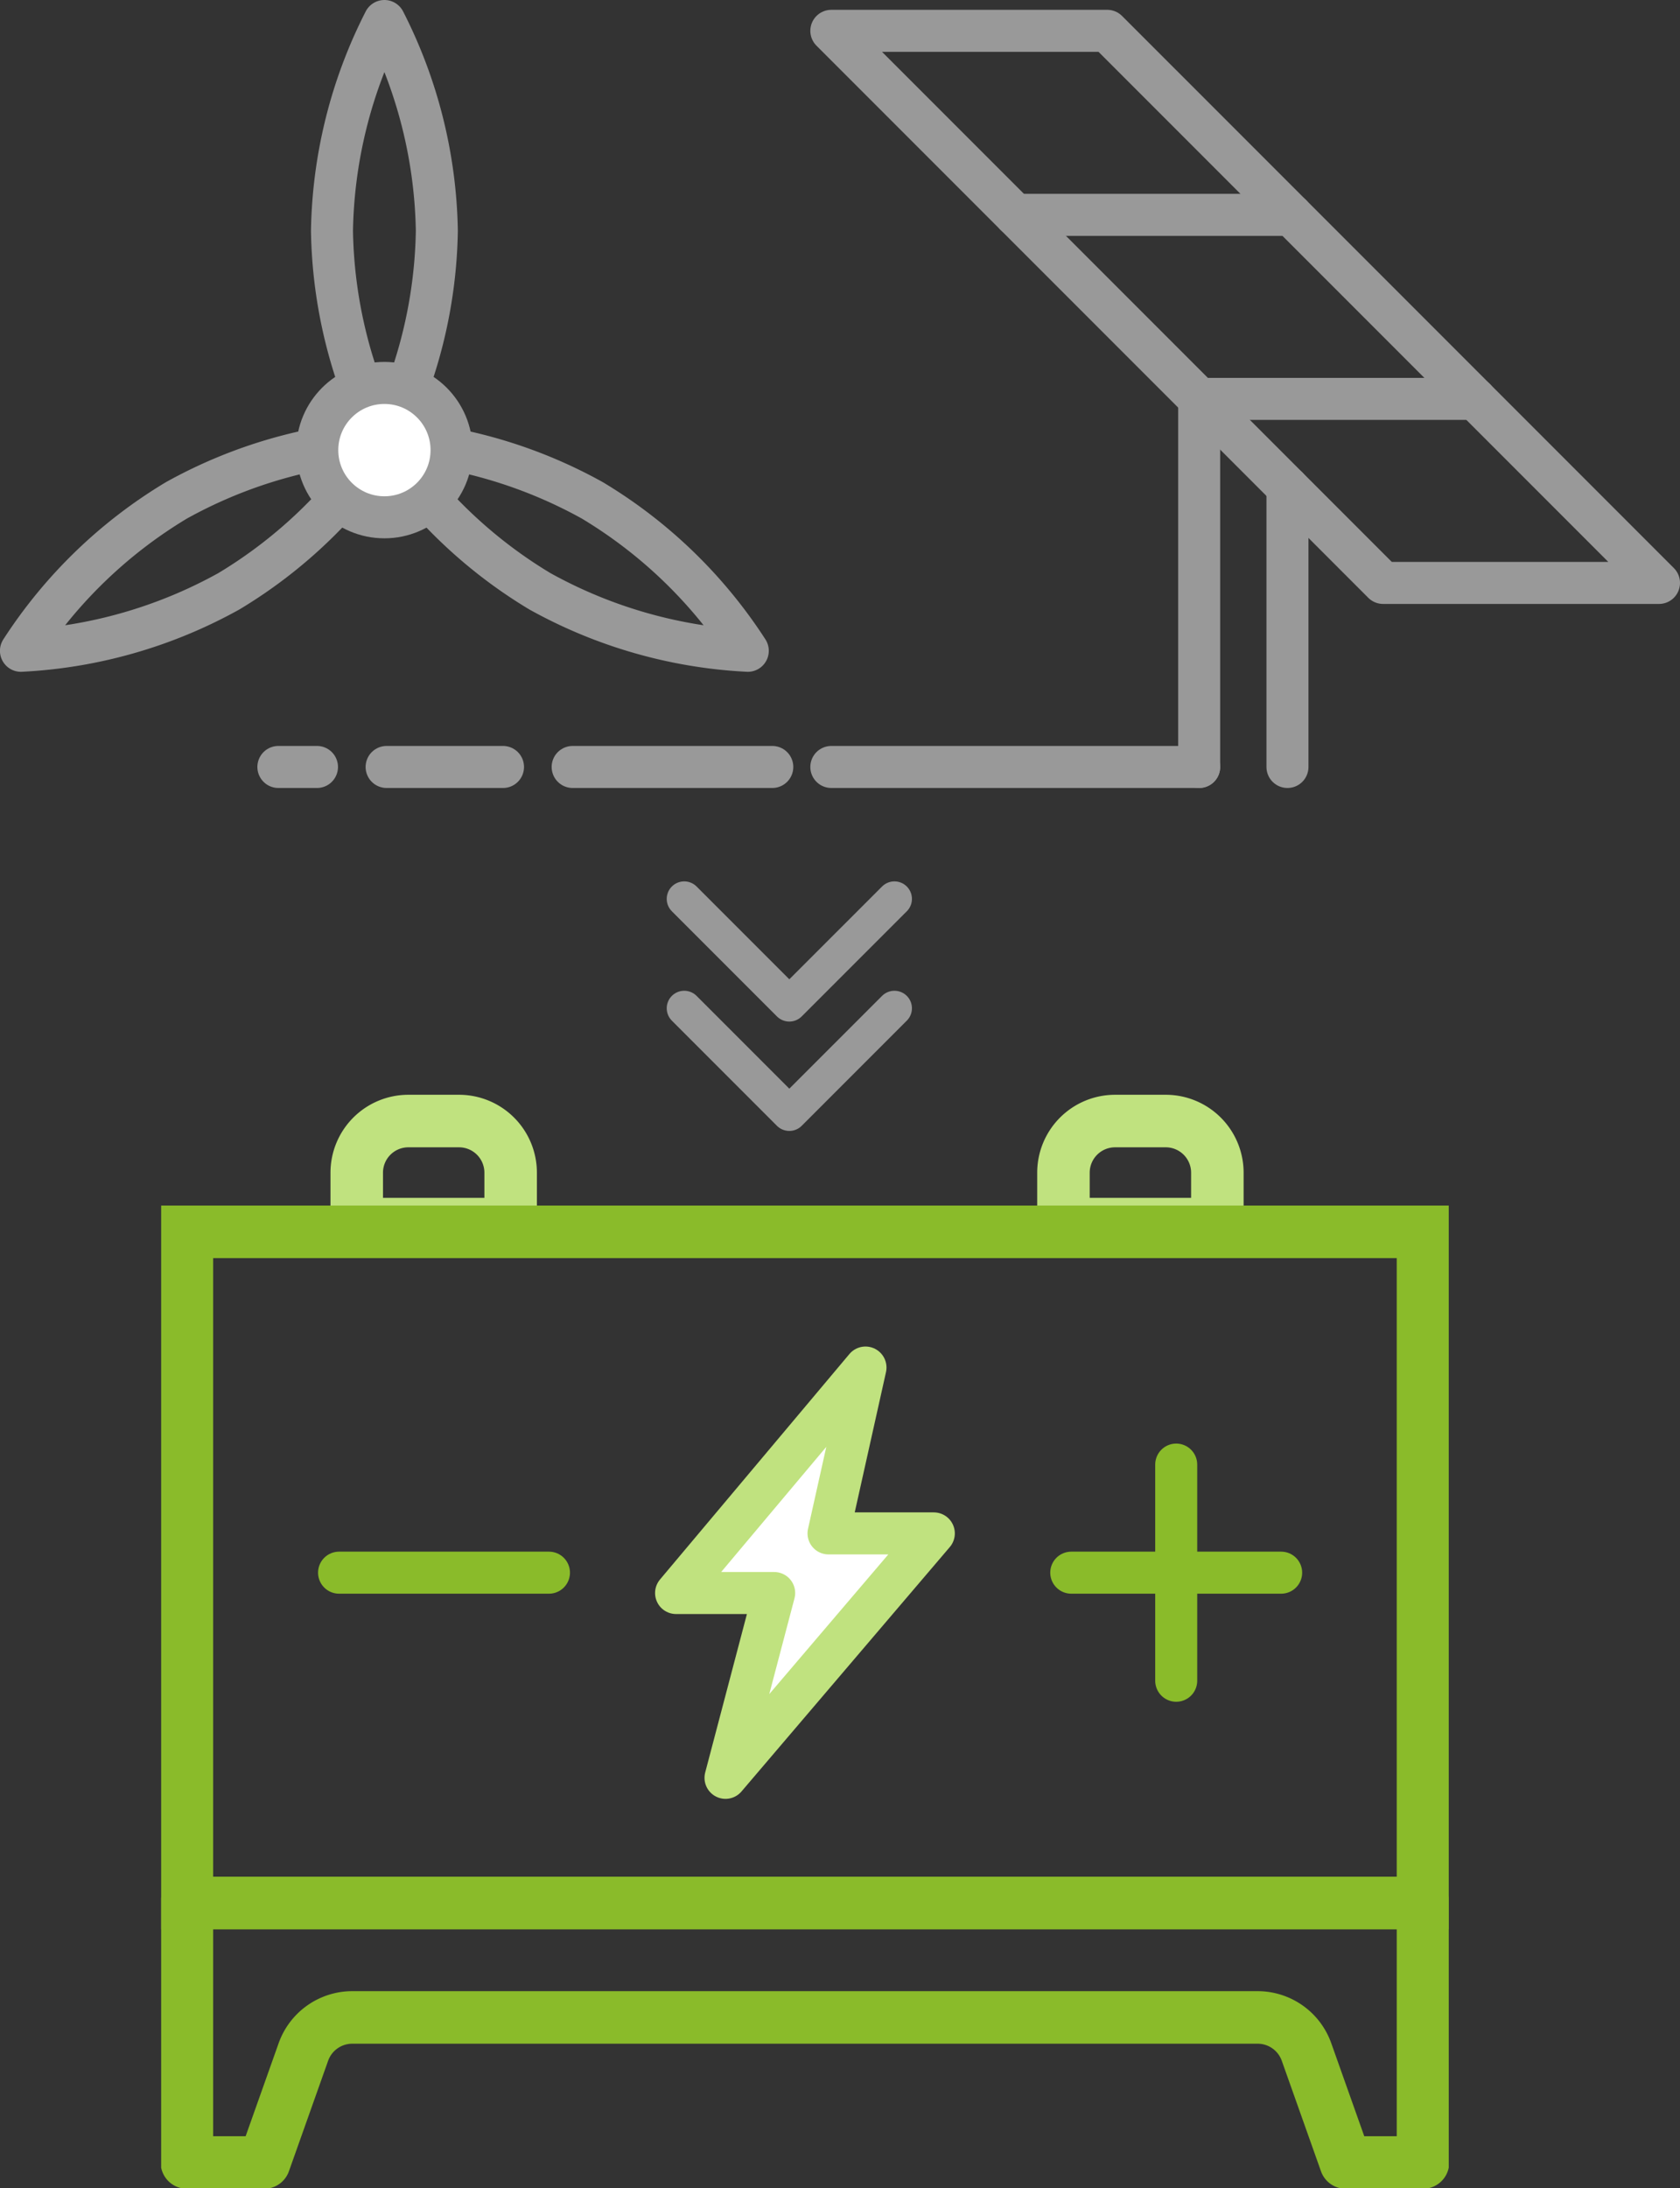
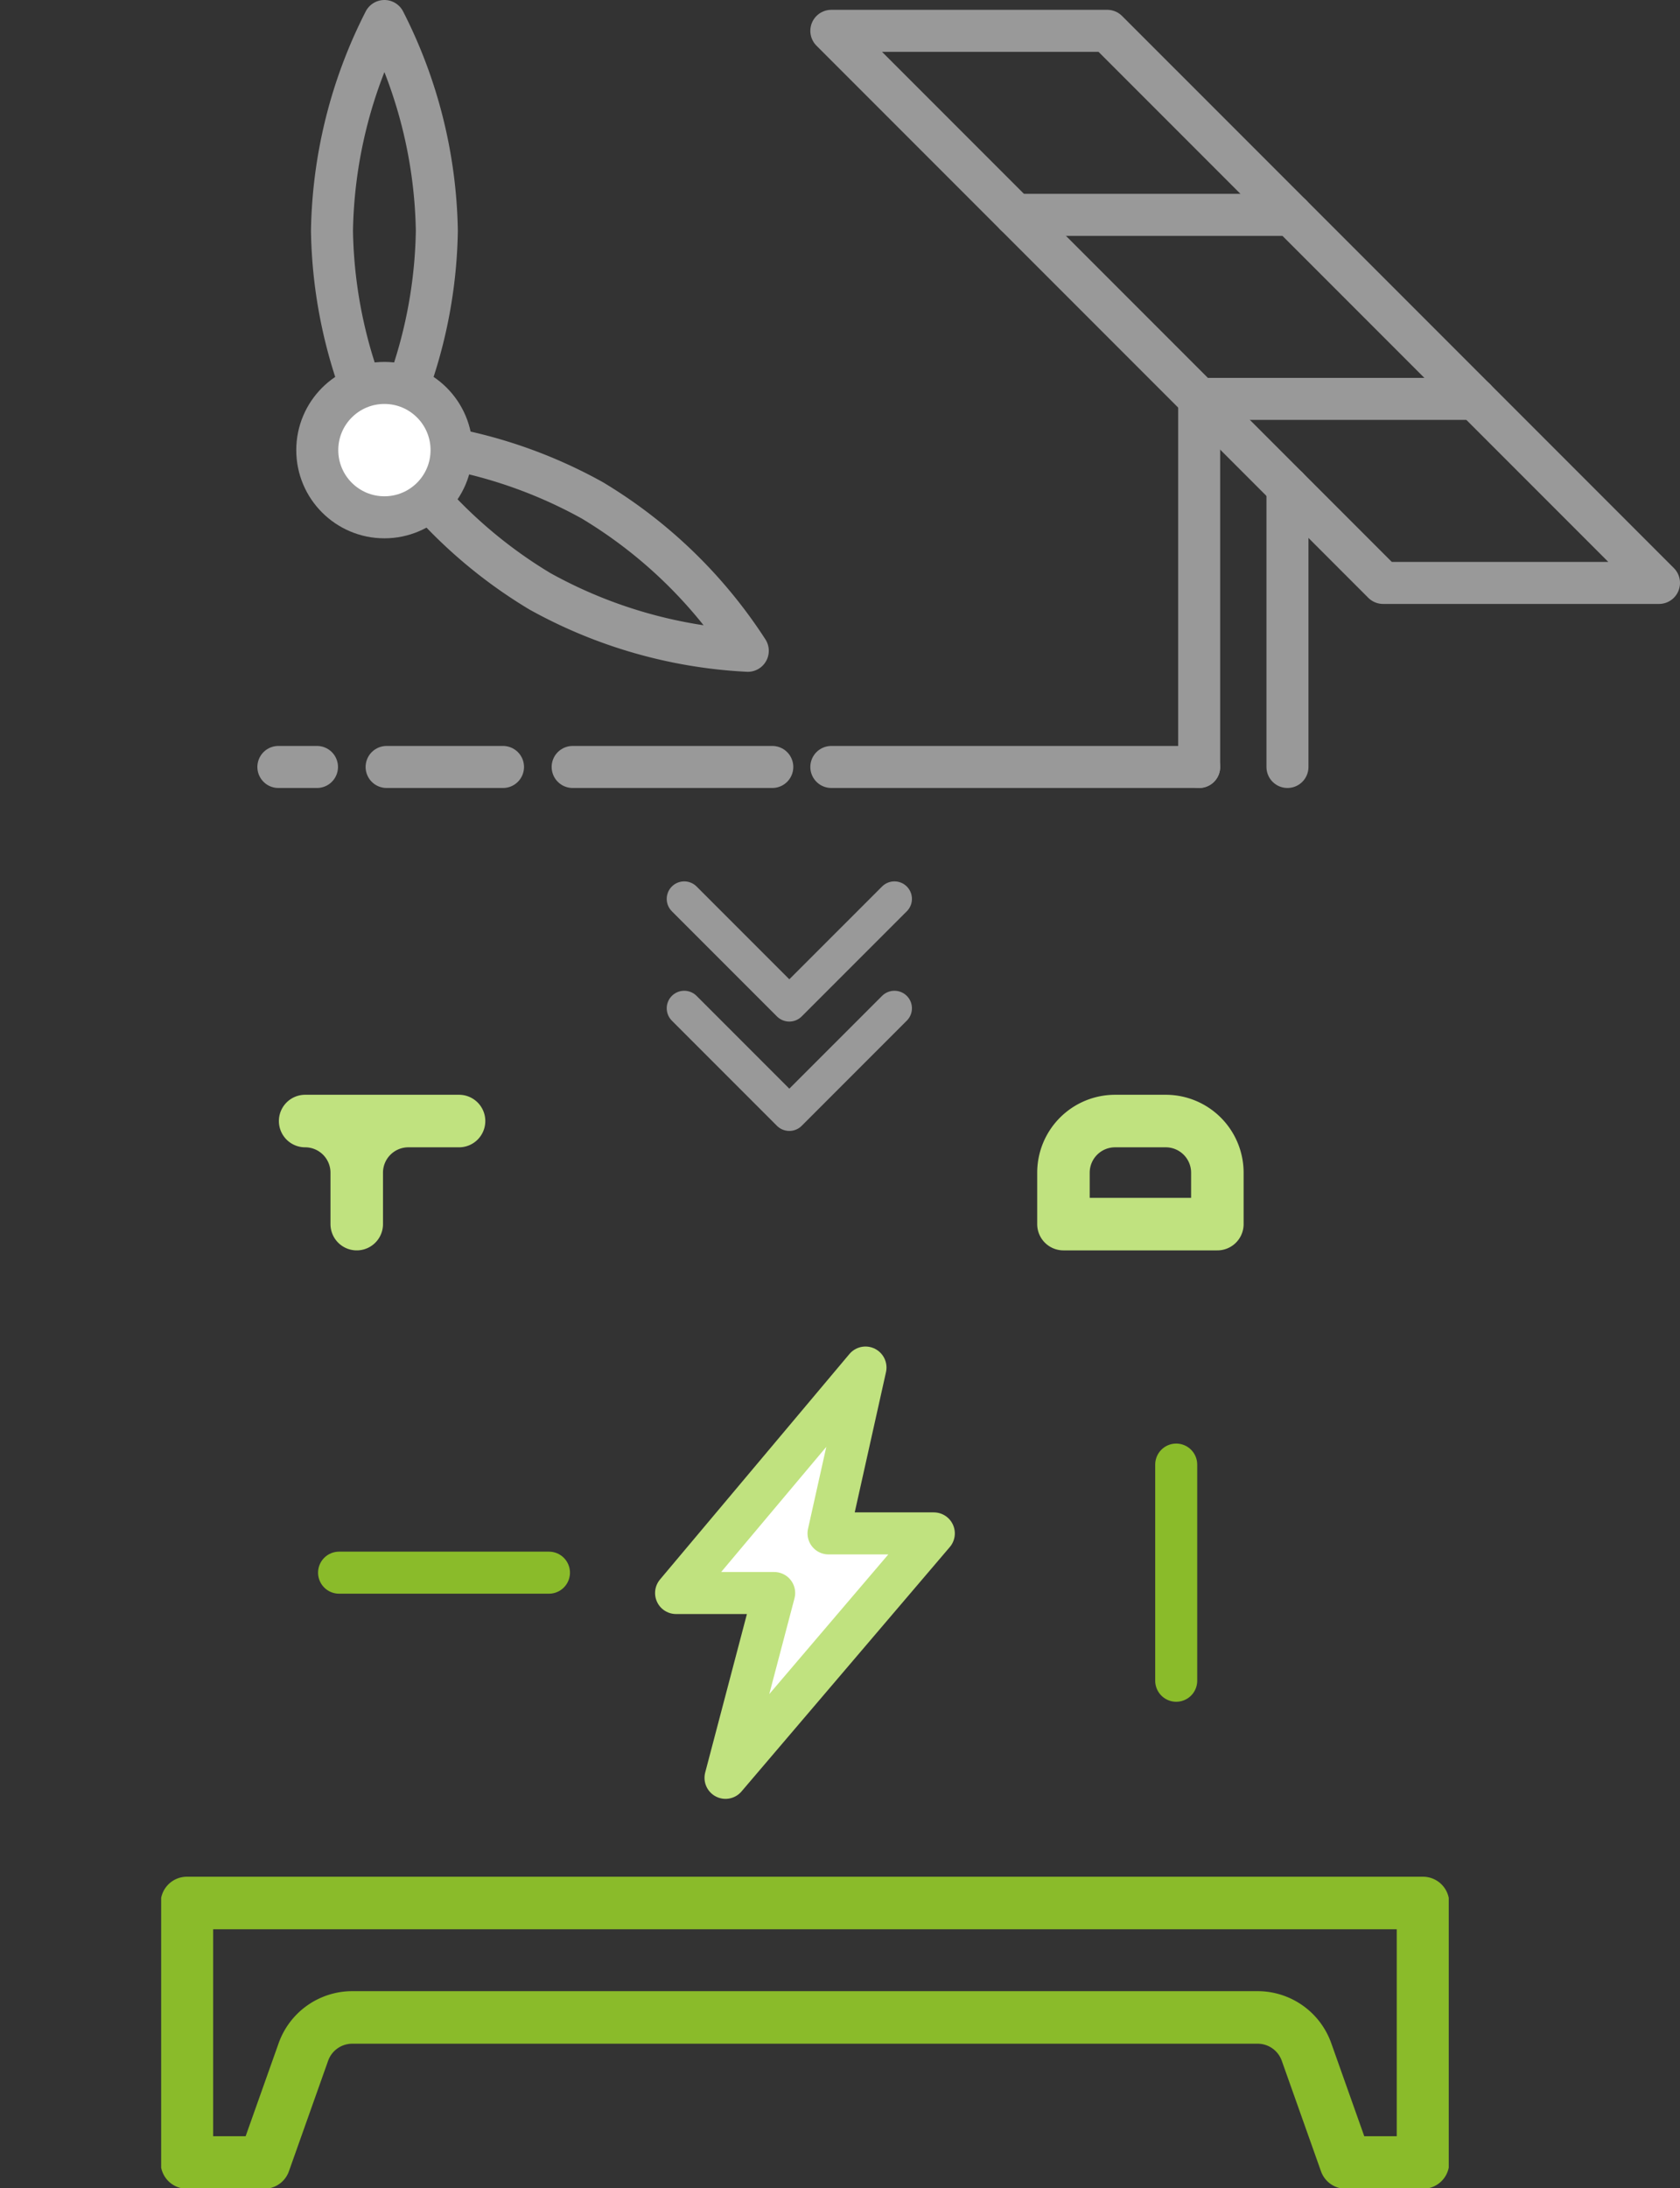
<svg xmlns="http://www.w3.org/2000/svg" width="159.99" height="208.268" viewBox="0 0 159.99 208.268">
  <rect x="0" y="0" width="159.99" height="208.268" fill="#333333" stroke="none" />
  <defs>
    <clipPath id="a">
      <path data-name="Rectangle 207" fill="none" stroke="#8abb2a" stroke-width="5" d="M0 0h122.619v117.891H0z" />
    </clipPath>
  </defs>
  <g data-name="Group 731">
    <g data-name="Group 729" stroke="#999" stroke-width="4">
      <g data-name="Group 725" transform="translate(2 2)">
        <path data-name="Path 2640" d="M34.608 0a45.5 45.5 0 0 1 4.993 19.98 45.5 45.5 0 0 1-4.993 19.98 45.5 45.5 0 0 1-4.993-19.98A45.5 45.5 0 0 1 34.608 0" fill="none" stroke-linecap="round" stroke-linejoin="round" />
-         <path data-name="Path 2641" d="M-.004 59.94a45.5 45.5 0 0 1 14.8-14.315 45.5 45.5 0 0 1 19.8-5.665 45.5 45.5 0 0 1-14.8 14.315 45.5 45.5 0 0 1-19.8 5.665" fill="none" stroke-linecap="round" stroke-linejoin="round" />
        <path data-name="Path 2642" d="M69.213 59.94a45.5 45.5 0 0 1-19.8-5.665 45.5 45.5 0 0 1-14.8-14.315 45.5 45.5 0 0 1 19.8 5.665 45.5 45.5 0 0 1 14.8 14.315" fill="none" stroke-linecap="round" stroke-linejoin="round" />
        <circle data-name="Ellipse 7" cx="6.394" cy="6.394" transform="translate(28.214 34.446)" fill="#fff" stroke-miterlimit="10" r="6.394" />
      </g>
      <path data-name="Line 32" fill="none" stroke-linecap="round" stroke-linejoin="round" d="M36.818 72.996h11.085" />
      <path data-name="Line 33" fill="none" stroke-linecap="round" stroke-linejoin="round" d="M30.187 72.996H26.51" />
      <path data-name="Line 34" fill="none" stroke-linecap="round" stroke-linejoin="round" d="M54.535 72.996h19.012" />
      <g data-name="Group 71" fill="none" stroke-linecap="round" stroke-linejoin="round">
        <path data-name="Line 1" d="M122.608 72.996V46.372" />
        <path data-name="Line 2" d="M122.958 20.449H96.685" />
        <path data-name="Line 3" d="M140.473 37.964H114.2" />
        <path data-name="Path 2628" d="M105.443 2.934H79.169l52.547 52.546h26.274Z" />
        <path data-name="Line 4" d="M114.2 72.995V37.964" />
        <path data-name="Line 5" d="M79.169 72.996H114.2" />
      </g>
    </g>
    <g data-name="Group 730">
      <path data-name="Path 2697" d="M111.018 106.695h-4.828a4.917 4.917 0 0 0-4.915 4.915v4.895h14.657v-4.895a4.917 4.917 0 0 0-4.914-4.915Z" fill="none" stroke="#c0e27f" stroke-linejoin="round" stroke-width="5" />
-       <path data-name="Path 2696" d="M43.716 106.695h-4.828a4.917 4.917 0 0 0-4.915 4.915v4.895H48.63v-4.895a4.917 4.917 0 0 0-4.914-4.915Z" fill="none" stroke="#c0e27f" stroke-linejoin="round" stroke-width="5" />
+       <path data-name="Path 2696" d="M43.716 106.695h-4.828a4.917 4.917 0 0 0-4.915 4.915v4.895v-4.895a4.917 4.917 0 0 0-4.914-4.915Z" fill="none" stroke="#c0e27f" stroke-linejoin="round" stroke-width="5" />
      <g data-name="icon - Heat Pumps">
        <g data-name="Group 81">
          <g data-name="Group 80" clip-path="url(#a)" fill="none" stroke="#8abb2a" stroke-width="5" transform="translate(15.348 90.378)">
-             <path data-name="Rectangle 206" stroke-miterlimit="10" d="M2.452 26.862h117.714v63.876H2.452z" />
            <path data-name="Path 2650" d="M2.452 90.739v24.7h7.357l3.737-10.526a4.94 4.94 0 0 1 4.65-3.281h86.226a4.94 4.94 0 0 1 4.65 3.281l3.737 10.526h7.357v-24.7Z" stroke-linejoin="round" />
          </g>
        </g>
      </g>
-       <path data-name="Line 64" fill="none" stroke="#8abb2a" stroke-linecap="round" stroke-linejoin="round" stroke-width="4" d="M102.018 149.679h19.989" />
      <path data-name="Line 66" fill="none" stroke="#8abb2a" stroke-linecap="round" stroke-linejoin="round" stroke-width="4" d="M32.29 149.679h19.989" />
      <path data-name="Line 67" fill="none" stroke="#8abb2a" stroke-linecap="round" stroke-linejoin="round" stroke-width="4" d="M112.013 139.392v20.573" />
      <path data-name="Path 2698" d="m82.422 130.156-18.038 21.46h9.342l-4.634 17.59 19.838-23.264H78.902l3.52-15.782" fill="#fff" stroke="#c0e27f" stroke-linecap="round" stroke-linejoin="round" stroke-width="4" />
    </g>
    <g data-name="Icon" fill="none" stroke="#999" stroke-linecap="round" stroke-linejoin="round" stroke-width="3.333">
      <path data-name="4be3885b-9e65-436e-85c4-c03131e0b02b" d="m85.179 95.962-10.01 10.009L65.16 95.962" />
      <path d="m85.179 85.552-10.01 10.009L65.16 85.552" />
    </g>
  </g>
</svg>